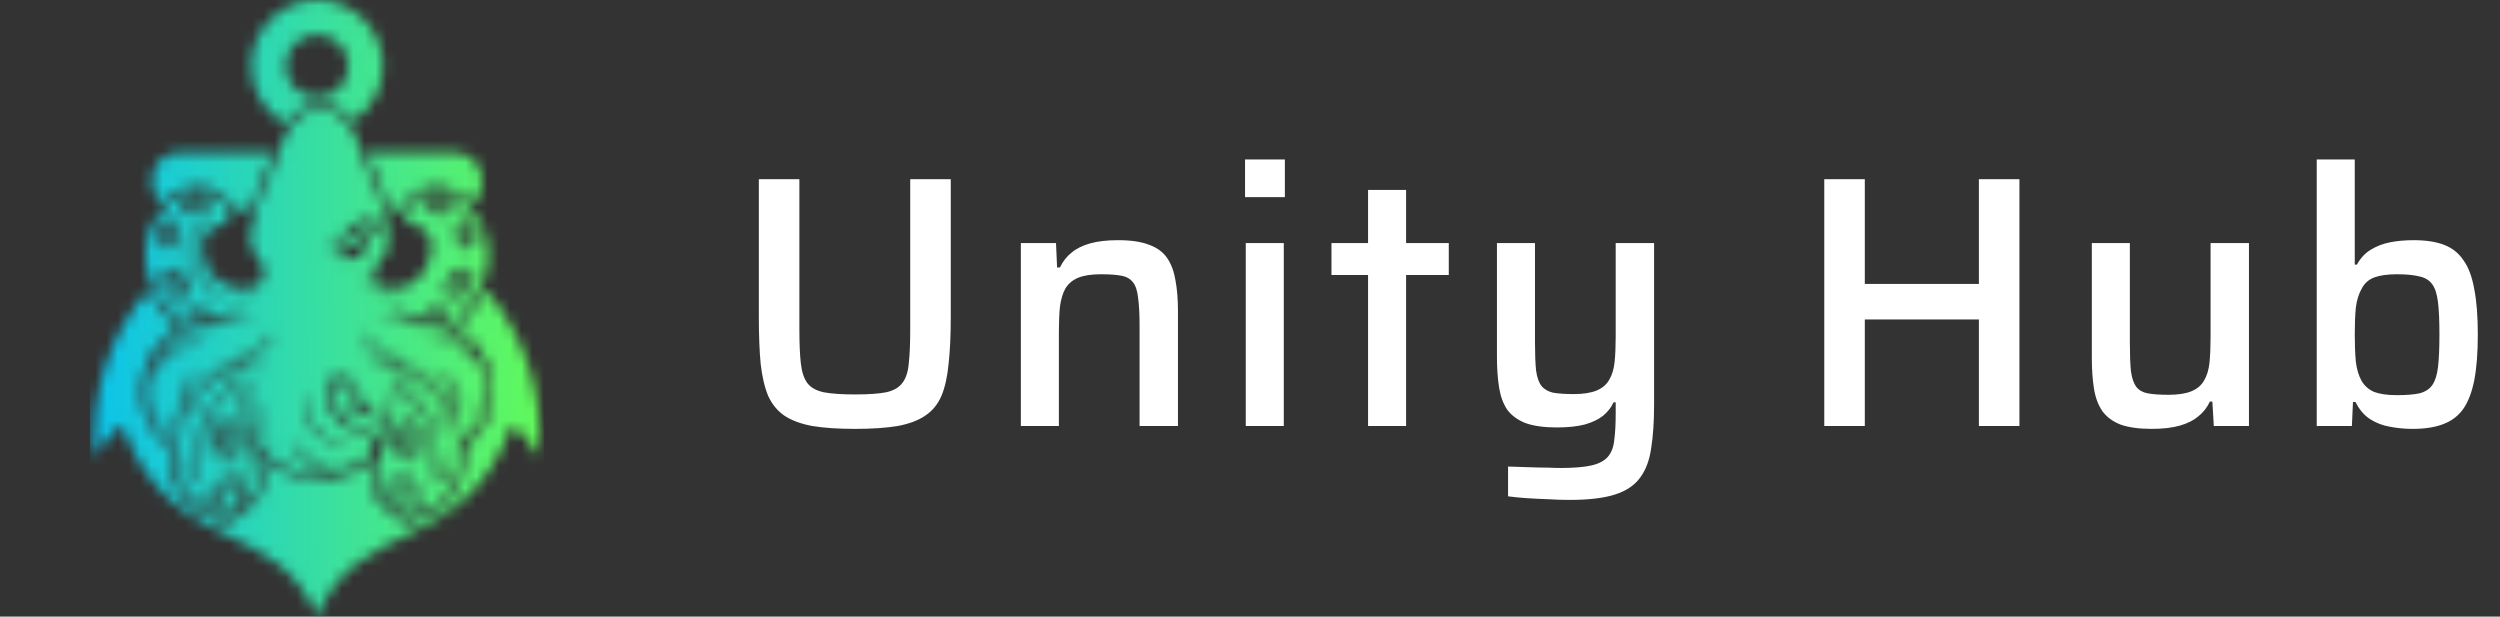
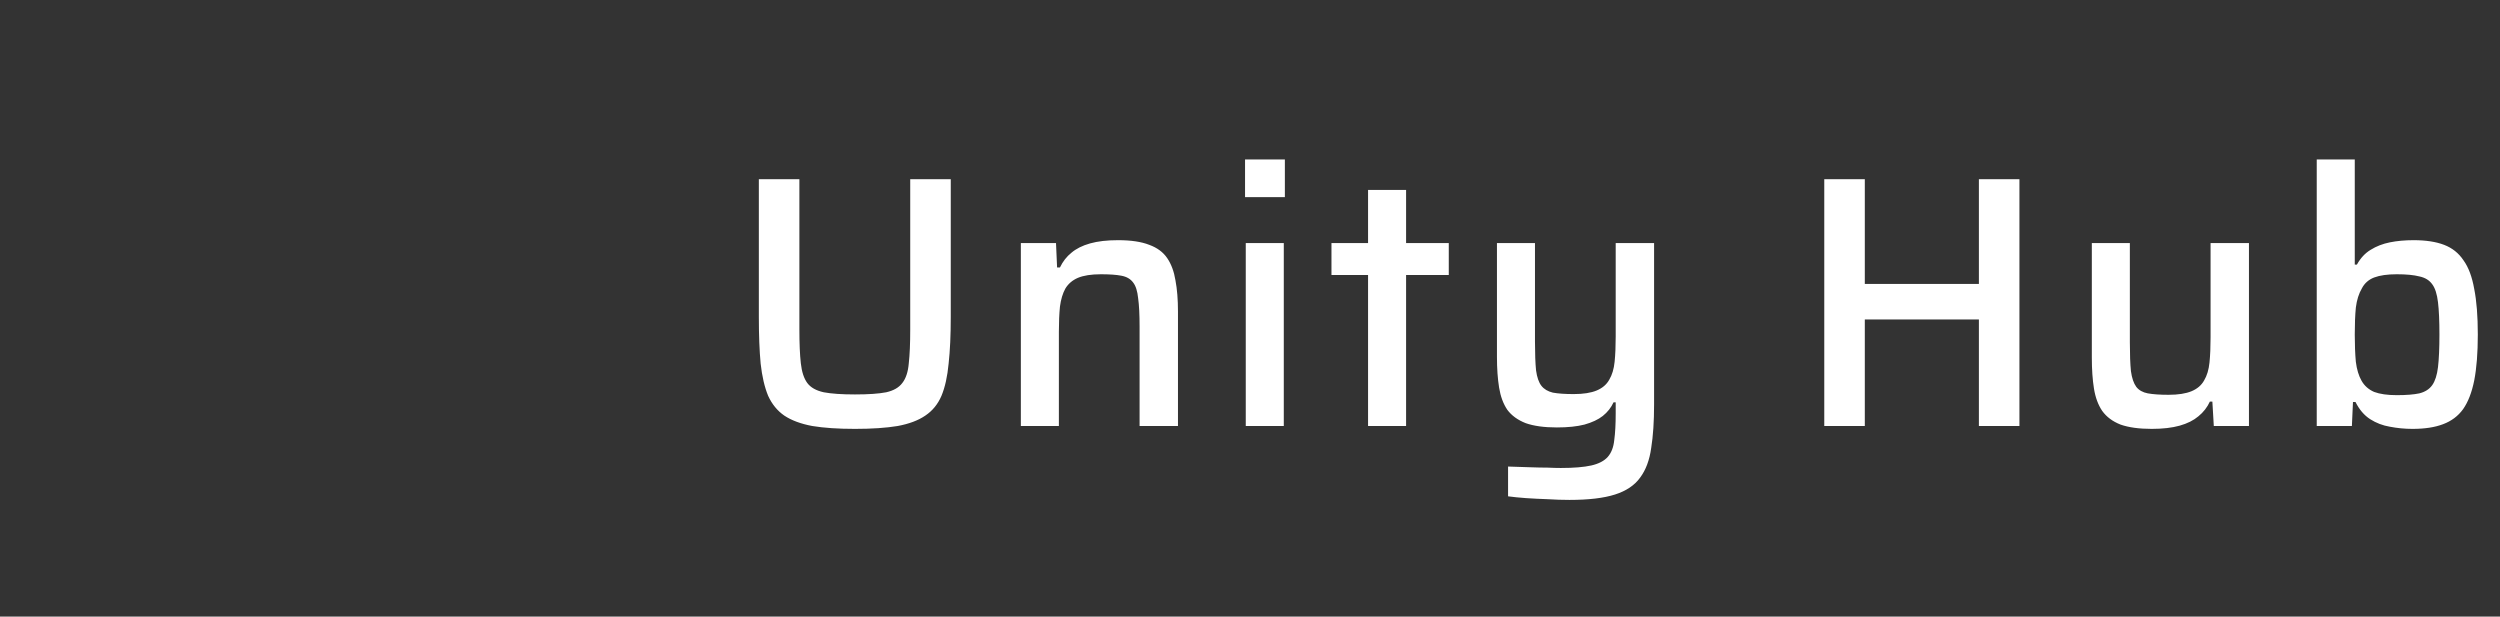
<svg xmlns="http://www.w3.org/2000/svg" width="223" height="55" viewBox="0 0 223 55" fill="none">
  <rect x="0" y="0" width="223" height="55" fill="#333333" stroke="none" />
  <path d="M76.264 38.256C74.75 38.256 73.481 38.17 72.457 38C71.433 37.808 70.6 37.498 69.96 37.072C69.342 36.645 68.862 36.058 68.52 35.312C68.201 34.544 67.977 33.584 67.849 32.432C67.742 31.28 67.689 29.893 67.689 28.272V15.984H71.305V29.392C71.305 30.629 71.347 31.632 71.433 32.4C71.518 33.168 71.71 33.754 72.008 34.16C72.307 34.565 72.798 34.842 73.481 34.992C74.163 35.12 75.091 35.184 76.264 35.184C77.459 35.184 78.387 35.12 79.049 34.992C79.71 34.842 80.19 34.565 80.489 34.16C80.808 33.754 81.001 33.168 81.064 32.4C81.15 31.632 81.192 30.629 81.192 29.392V15.984H84.808V28.272C84.808 29.893 84.745 31.28 84.617 32.432C84.51 33.584 84.296 34.544 83.977 35.312C83.656 36.058 83.177 36.645 82.537 37.072C81.918 37.498 81.097 37.808 80.073 38C79.049 38.17 77.779 38.256 76.264 38.256ZM91.06 38V21.68H94.196L94.292 23.856H94.548C94.804 23.322 95.145 22.885 95.572 22.544C95.998 22.181 96.553 21.904 97.236 21.712C97.918 21.52 98.75 21.424 99.732 21.424C100.883 21.424 101.811 21.562 102.515 21.84C103.219 22.096 103.753 22.49 104.115 23.024C104.478 23.557 104.723 24.218 104.851 25.008C105.001 25.797 105.075 26.725 105.075 27.792V38H101.651V29.136C101.651 28.069 101.609 27.226 101.523 26.608C101.459 25.968 101.31 25.498 101.075 25.2C100.841 24.88 100.489 24.677 100.019 24.592C99.572 24.506 98.964 24.464 98.196 24.464C97.342 24.464 96.66 24.57 96.148 24.784C95.657 24.997 95.284 25.317 95.028 25.744C94.793 26.17 94.633 26.704 94.548 27.344C94.484 27.984 94.452 28.73 94.452 29.584V38H91.06ZM111.058 17.584V14.224H114.61V17.584H111.058ZM111.122 38V21.68H114.514V38H111.122ZM122.031 38V24.528H118.767V21.68H122.031V16.944H125.423V21.68H129.231V24.528H125.423V38H122.031ZM139.992 44.592C139.373 44.592 138.723 44.57 138.04 44.528C137.379 44.506 136.739 44.474 136.12 44.432C135.523 44.389 134.989 44.336 134.52 44.272V41.616C135.288 41.637 135.949 41.658 136.504 41.68C137.08 41.701 137.592 41.712 138.04 41.712C138.488 41.733 138.883 41.744 139.224 41.744C140.376 41.744 141.283 41.669 141.944 41.52C142.605 41.37 143.096 41.114 143.416 40.752C143.736 40.389 143.928 39.888 143.992 39.248C144.077 38.629 144.12 37.84 144.12 36.88V35.888H143.928C143.715 36.357 143.395 36.762 142.968 37.104C142.563 37.424 142.019 37.68 141.336 37.872C140.675 38.042 139.853 38.128 138.872 38.128C137.741 38.128 136.813 38 136.088 37.744C135.384 37.466 134.84 37.072 134.456 36.56C134.093 36.026 133.848 35.365 133.72 34.576C133.592 33.786 133.528 32.869 133.528 31.824V21.68H136.92V30.48C136.92 31.546 136.952 32.4 137.016 33.04C137.101 33.658 137.261 34.117 137.496 34.416C137.731 34.714 138.072 34.917 138.52 35.024C138.989 35.109 139.608 35.152 140.376 35.152C141.229 35.152 141.912 35.045 142.424 34.832C142.936 34.618 143.309 34.298 143.544 33.872C143.8 33.445 143.96 32.912 144.024 32.272C144.088 31.632 144.12 30.885 144.12 30.032V21.68H147.544V36.08C147.544 37.594 147.459 38.885 147.288 39.952C147.139 41.04 146.808 41.925 146.296 42.608C145.805 43.29 145.059 43.792 144.056 44.112C143.053 44.432 141.699 44.592 139.992 44.592ZM162.725 38V15.984H166.341V25.328H176.517V15.984H180.133V38H176.517V28.496H166.341V38H162.725ZM191.935 38.256C190.804 38.256 189.876 38.128 189.151 37.872C188.447 37.594 187.903 37.189 187.519 36.656C187.156 36.122 186.911 35.461 186.783 34.672C186.655 33.882 186.591 32.954 186.591 31.888V21.68H189.983V30.544C189.983 31.61 190.015 32.464 190.079 33.104C190.164 33.722 190.324 34.192 190.559 34.512C190.793 34.81 191.135 35.002 191.583 35.088C192.052 35.173 192.671 35.216 193.439 35.216C194.292 35.216 194.975 35.109 195.487 34.896C195.999 34.682 196.372 34.362 196.607 33.936C196.863 33.509 197.023 32.976 197.087 32.336C197.151 31.696 197.183 30.949 197.183 30.096V21.68H200.607V38H197.471L197.343 35.824H197.119C196.884 36.336 196.543 36.773 196.095 37.136C195.668 37.498 195.113 37.776 194.431 37.968C193.748 38.16 192.916 38.256 191.935 38.256ZM215.197 38.256C214.514 38.256 213.842 38.192 213.181 38.064C212.541 37.957 211.954 37.733 211.421 37.392C210.888 37.05 210.45 36.538 210.109 35.856H209.885L209.789 38H206.653V14.224H210.045V23.6H210.237C210.557 23.024 210.962 22.586 211.453 22.288C211.965 21.968 212.541 21.744 213.181 21.616C213.821 21.488 214.525 21.424 215.293 21.424C216.381 21.424 217.288 21.562 218.013 21.84C218.738 22.117 219.314 22.576 219.741 23.216C220.189 23.834 220.509 24.688 220.701 25.776C220.914 26.842 221.021 28.197 221.021 29.84C221.021 31.482 220.914 32.848 220.701 33.936C220.488 35.002 220.157 35.856 219.709 36.496C219.261 37.114 218.664 37.562 217.917 37.84C217.192 38.117 216.285 38.256 215.197 38.256ZM213.789 35.248C214.642 35.248 215.314 35.194 215.805 35.088C216.317 34.96 216.701 34.714 216.957 34.352C217.213 33.989 217.384 33.456 217.469 32.752C217.554 32.026 217.597 31.056 217.597 29.84C217.597 28.624 217.554 27.664 217.469 26.96C217.384 26.234 217.213 25.701 216.957 25.36C216.701 24.997 216.317 24.762 215.805 24.656C215.314 24.528 214.642 24.464 213.789 24.464C212.957 24.464 212.285 24.56 211.773 24.752C211.282 24.944 210.92 25.264 210.685 25.712C210.408 26.181 210.226 26.757 210.141 27.44C210.077 28.101 210.045 28.901 210.045 29.84C210.045 30.757 210.077 31.568 210.141 32.272C210.226 32.954 210.397 33.52 210.653 33.968C210.909 34.416 211.282 34.746 211.773 34.96C212.285 35.152 212.957 35.248 213.789 35.248Z" fill="white" />
  <g clip-path="url(#clip0_249_4975)">
    <mask id="mask0_249_4975" style="mask-type:luminance" maskUnits="userSpaceOnUse" x="8" y="0" width="41" height="55">
-       <path d="M28.281 3.086C29.826 3.086 31.078 4.341 31.078 5.889C31.078 7.437 29.826 8.692 28.281 8.692C26.736 8.692 25.485 7.437 25.485 5.889C25.485 4.341 26.736 3.086 28.281 3.086ZM34.023 39.188C33.925 39.231 33.825 39.272 33.725 39.31C33.741 39.352 33.755 39.395 33.768 39.439C33.793 39.529 33.807 39.617 33.814 39.705C33.885 39.533 33.955 39.361 34.023 39.188ZM32.285 36.449C31.957 36.11 31.683 35.772 31.513 35.5C31.253 35.083 30.487 34.017 29.907 34.122C29.863 34.13 29.824 34.145 29.788 34.17C29.617 34.291 29.56 34.603 29.547 34.796C29.518 35.221 29.623 35.685 29.778 36.078C29.894 36.372 30.045 36.649 30.227 36.901L30.291 36.891C30.965 36.788 31.631 36.64 32.285 36.449H32.285ZM24.34 13.597H16.108C13.458 13.597 12.878 16.733 14.367 18.108C14.573 17.904 14.793 17.716 15.027 17.544C15.99 16.837 17.221 16.403 18.419 16.654C19.124 16.802 19.728 17.171 20.206 17.708C20.423 17.953 20.608 18.296 20.724 18.6C20.741 18.646 20.758 18.692 20.773 18.74H22.312C22.555 17.939 22.858 17.163 23.202 16.372C23.597 15.463 24.04 14.546 24.34 13.597ZM31.524 10.8C33.11 9.745 34.156 7.94 34.156 5.889C34.156 2.637 31.526 0 28.281 0C25.037 0 22.407 2.637 22.407 5.889C22.407 8.088 23.609 10.005 25.391 11.017V11.113C27.015 8.766 29.835 8.649 31.524 10.8ZM34.779 18.74H35.788C35.914 18.339 36.133 17.96 36.357 17.709C36.834 17.172 37.439 16.802 38.144 16.655C39.341 16.403 40.572 16.837 41.536 17.545C41.769 17.716 41.989 17.905 42.196 18.108C43.685 16.734 43.104 13.597 40.454 13.597H32.749C33.031 14.534 33.487 15.472 33.871 16.355C34.215 17.148 34.528 17.932 34.779 18.74H34.779ZM22.284 41.11C22.637 41.736 22.797 42.675 22.49 43.378C22.634 42.892 22.454 41.599 22.284 41.11ZM19.288 42.646C18.743 43.526 18.541 44.223 18.545 45.124C17.494 44.691 16.912 43.976 16.524 42.965C17.102 43.922 17.529 44.41 18.325 44.788C18.364 43.992 18.789 43.151 19.288 42.646ZM19.34 40.963C20.066 41.588 21.246 41.357 21.65 40.596C21.529 41.501 19.914 41.827 19.34 40.963ZM19.616 36.458C18.711 37.66 18.319 39.49 18.272 41.068C18 39.488 18.563 37.44 19.616 36.458ZM37.767 37.805C37.538 37.292 36.564 35.85 35.78 35.403C36.614 35.586 37.689 37.273 37.767 37.805ZM39.709 43.205C38.463 43.836 38.134 41.753 38.29 41.068C38.346 41.946 38.581 43.523 39.709 43.205ZM35.971 41.392C37.18 41.354 37.788 40.324 37.925 39.459C37.957 40.342 37.232 41.614 35.971 41.392ZM14.585 26.38C14.834 26.78 15.772 27.955 16.129 28.32C15.415 27.823 14.813 26.996 14.585 26.38ZM40.476 41.432C40.565 40.89 40.581 39.254 40.478 38.717C40.793 39.633 40.684 40.545 40.476 41.432ZM40.434 28.32C40.825 27.919 41.679 26.839 41.986 26.371C41.67 27.104 40.991 27.884 40.434 28.32ZM39.712 29.783C39.122 29.528 37.451 29.235 36.779 29.159C37.439 29.134 38.722 29.231 39.712 29.783ZM41.677 38.498C42.586 37.352 43.125 35.941 43.112 34.473C43.276 36.186 42.876 37.286 41.677 38.498ZM41.108 36.784C41.145 35.639 40.587 33.767 39.746 32.979C40.938 33.839 41.3 35.711 41.108 36.784ZM39.434 34.522C38.212 33.422 34.819 32.02 34.257 30.982C35.864 32.382 38.466 33.248 39.434 34.522ZM33.556 31.965C32.792 31.43 32.227 30.616 32.242 29.534C32.428 30.582 33.016 31.457 33.556 31.965ZM29.244 33.394C30.201 32.394 31.936 33.977 32.316 34.997C31.821 34.202 30.243 32.692 29.244 33.394ZM26.207 39.131C27.683 41.444 30.539 42.502 32.536 40.419C30.789 42.734 27.294 41.625 26.207 39.131ZM22.306 30.983C21.353 32.34 18.55 33.243 17.129 34.522C18.404 33.011 20.659 32.476 22.306 30.983ZM13.562 34.484C13.421 35.957 13.952 37.389 14.886 38.498C13.88 37.59 13.191 36.025 13.34 34.463C13.571 32.044 16.59 30.528 18.484 30.559C16.411 30.778 13.779 32.217 13.562 34.484H13.562ZM19.784 29.159C19.061 29.242 17.476 29.513 16.851 29.784C17.781 29.228 18.981 29.102 19.784 29.159ZM24.321 29.534C24.38 30.414 23.852 31.326 23.007 31.965C23.561 31.446 24.229 30.294 24.321 29.534ZM40.761 26.617C39.587 26.932 39.133 25.63 40.123 24.541C40.607 24.008 41.473 23.61 41.996 24.088C42.713 24.742 41.9 26.31 40.761 26.617ZM41.624 22.208C40.394 22.266 40.268 19.534 41.495 19.476C42.725 19.418 42.85 22.151 41.624 22.208ZM40.405 18.583C40.084 19.773 37.451 19.06 37.771 17.869C38.092 16.68 40.726 17.393 40.405 18.583ZM18.792 17.869C19.113 19.06 16.479 19.773 16.158 18.583C15.837 17.393 18.471 16.679 18.792 17.869ZM15.068 19.476C16.295 19.534 16.169 22.266 14.939 22.209C13.713 22.151 13.838 19.418 15.068 19.476ZM17.611 19.602C16.427 21.144 16.481 23.192 17.105 24.686C16.326 23.207 16.174 21.13 17.611 19.602ZM23.744 25.398C23.147 26.338 21.238 26.545 20.409 26.041C21.386 26.377 23.012 26.175 23.744 25.398ZM16.44 24.541C17.43 25.631 16.976 26.933 15.802 26.617C14.663 26.311 13.85 24.743 14.567 24.088C15.09 23.611 15.956 24.009 16.44 24.541ZM19.381 19.078C16.044 20.488 17.196 25.205 19.781 27.222C18.194 26.334 17.027 24.171 17.051 22.264C17.07 20.687 17.958 19.424 19.381 19.078ZM17.945 23.591C18.217 24.618 18.945 25.951 20.056 26.868C19.002 26.306 18.078 24.717 17.945 23.591ZM18.182 35.447C17.274 36.496 16.603 37.905 16.625 39.231C16.277 38.087 17.074 36.103 18.182 35.447ZM19.58 34.72C20.178 33.866 21.595 33.893 21.991 34.824C21.321 34.025 20.198 34.174 19.58 34.72ZM27.449 34.752C26.86 37.786 28.75 39.474 31.471 39.551C28.536 40.078 26.241 37.541 27.449 34.752ZM39.938 39.231C39.96 37.905 39.289 36.495 38.381 35.447C39.489 36.103 40.324 38.043 39.938 39.231ZM34.489 34.975C34.798 33.913 36.242 33.877 36.983 34.72C36.259 34.08 34.926 34.065 34.489 34.975ZM35.15 39.018C35.52 36.675 37.849 37.075 37.483 39.388C37.114 41.717 34.783 41.345 35.15 39.018ZM19.079 39.388C18.714 37.075 21.042 36.675 21.412 39.018C21.78 41.345 19.448 41.717 19.079 39.388ZM23.601 35.525C23.217 37.49 23.707 38.409 24.365 39.554C23.396 38.792 22.927 36.914 23.601 35.525ZM20.789 44.935C21.537 43.901 20.834 42.843 20.159 43.777C19.413 44.807 20.112 45.872 20.789 44.935ZM20.789 45.849C22.239 44.685 21.924 42.006 20.506 42.637C20.283 42.737 20.068 42.914 19.879 43.141C18.552 44.732 19.349 47.004 20.789 45.849V45.849ZM20.001 45.56C18.91 45.13 19.853 42.721 20.948 43.152C22.039 43.584 21.091 45.991 20.001 45.56ZM19.902 38.967C19.82 39.775 20.513 40.187 20.59 39.44C20.672 38.632 19.978 38.219 19.902 38.967ZM20.462 40.571C21.52 40.403 21.086 37.667 20.029 37.835C18.972 38.003 19.405 40.739 20.462 40.571ZM20.105 38.258C20.98 38.127 21.261 40.018 20.387 40.149C19.513 40.28 19.23 38.389 20.105 38.258ZM30.366 37.385C31.472 38.538 32.414 38.123 33.284 38.934C33.7 38.802 34.097 38.617 34.467 38.386L34.602 37.822C34.099 37.738 33.453 37.3 32.88 36.789C32.06 37.055 31.219 37.255 30.366 37.385ZM31.45 37.64C32.376 38.039 32.668 37.863 33.376 38.428C32.664 38.016 31.811 38.048 31.45 37.64ZM35.615 43.152C36.709 42.721 37.653 45.13 36.561 45.56C35.471 45.991 34.524 43.584 35.615 43.152ZM36.057 42.637C34.639 42.005 34.324 44.685 35.774 45.849C37.214 47.004 38.011 44.732 36.684 43.141C36.495 42.914 36.28 42.737 36.057 42.638V42.637ZM36.404 43.777C35.729 42.843 35.026 43.9 35.774 44.935C36.451 45.872 37.15 44.807 36.404 43.777ZM35.973 39.44C36.05 40.188 36.743 39.775 36.661 38.967C36.584 38.219 35.891 38.632 35.973 39.44ZM36.534 37.835C35.477 37.667 35.043 40.403 36.1 40.571C37.157 40.739 37.59 38.003 36.534 37.835ZM36.458 38.258C37.333 38.389 37.05 40.28 36.176 40.149C35.302 40.018 35.583 38.127 36.458 38.258ZM38.308 28.556C38.554 28.6 38.8 28.653 39.048 28.722C39.4 28.017 38.664 28.042 38.308 28.556ZM38.014 28.414C38.617 27.473 39.828 27.81 39.361 28.817L39.463 28.851C40.196 27.547 38.839 27.126 37.932 28.374L38.014 28.414H38.014ZM40.504 25.276C40.151 25.942 40.959 25.981 41.339 25.265C41.693 24.598 40.884 24.559 40.504 25.276ZM41.925 24.93C42.151 23.604 40.147 24.261 39.918 25.61C39.693 26.936 41.696 26.279 41.925 24.93ZM41.565 24.562C42.218 25.158 40.932 26.575 40.278 25.978C39.625 25.382 40.911 23.965 41.565 24.562ZM41.34 21.086C41.516 21.661 41.965 21.206 41.779 20.598C41.604 20.023 41.154 20.477 41.34 21.086ZM41.037 21.321C41.4 22.508 42.483 21.677 42.082 20.363C41.719 19.176 40.635 20.006 41.037 21.321ZM41.599 21.67C40.822 21.707 40.746 20.049 41.52 20.013C42.297 19.977 42.373 21.634 41.599 21.67ZM39.253 18.51C39.855 18.518 39.557 17.95 38.924 17.942C38.322 17.934 38.619 18.501 39.253 18.51ZM39.383 18.87C40.624 18.887 40.161 17.599 38.794 17.581C37.553 17.565 38.015 18.852 39.383 18.87ZM39.887 18.442C39.685 19.193 38.087 18.761 38.289 18.009C38.492 17.259 40.089 17.692 39.887 18.442ZM18.256 28.556C17.899 28.042 17.163 28.017 17.515 28.722C17.763 28.653 18.009 28.6 18.256 28.556ZM17.202 28.817C16.735 27.81 17.946 27.473 18.549 28.414L18.631 28.374C17.724 27.126 16.367 27.547 17.1 28.851L17.202 28.817ZM14.998 24.562C15.652 23.965 16.938 25.382 16.285 25.978C15.631 26.575 14.345 25.158 14.998 24.562ZM14.638 24.93C14.867 26.279 16.87 26.936 16.645 25.61C16.416 24.261 14.412 23.604 14.638 24.93ZM15.224 25.265C15.604 25.981 16.412 25.942 16.059 25.276C15.679 24.559 14.87 24.598 15.224 25.265ZM14.784 20.598C14.598 21.206 15.047 21.661 15.223 21.086C15.409 20.477 14.96 20.023 14.784 20.598ZM15.526 21.321C15.928 20.006 14.844 19.176 14.481 20.363C14.079 21.677 15.163 22.508 15.526 21.321ZM14.964 21.67C14.19 21.634 14.266 19.977 15.043 20.013C15.817 20.049 15.741 21.707 14.964 21.67ZM18.274 18.009C18.476 18.76 16.878 19.193 16.676 18.442C16.474 17.691 18.071 17.258 18.274 18.009ZM17.769 17.581C16.402 17.599 15.939 18.887 17.18 18.87C18.548 18.852 19.011 17.564 17.769 17.581ZM17.639 17.942C17.006 17.95 16.708 18.518 17.31 18.51C17.944 18.501 18.241 17.934 17.639 17.942ZM26.857 22.964C27.136 22.819 27.153 22.711 26.851 22.565C24.894 21.618 23.997 20.148 24.231 21.633C24.424 22.854 25.758 23.535 26.857 22.964H26.857ZM28.269 22.366C26.59 21.338 26.729 21.095 25.801 20.266C24.253 18.882 22.548 19.505 22.929 21.852C23.154 20.144 23.963 19.843 25.415 20.822C26.362 21.46 27.108 22.105 28.269 22.365L28.269 22.366ZM24.312 22.918C24.667 23.939 26.536 24.384 27.183 23.316C26.338 24.034 25.062 23.717 24.312 22.918ZM30.241 22.964C29.962 22.819 29.945 22.711 30.246 22.566C32.204 21.619 33.101 20.148 32.867 21.633C32.674 22.854 31.341 23.535 30.241 22.964ZM28.829 22.366C30.508 21.338 30.369 21.095 31.297 20.266C32.845 18.882 34.55 19.506 34.169 21.852C33.944 20.145 33.135 19.843 31.683 20.822C30.736 21.46 29.989 22.105 28.829 22.366V22.366ZM32.312 24.265C32.698 25.828 34.427 26.57 36.226 26.012C34.654 26.764 32.487 26.008 32.312 24.265ZM22.954 40.622C23.146 40.626 23.348 40.633 23.539 40.627C21.695 38.526 21.925 35.172 23.242 32.885C22.057 35.831 22.013 39.753 25.107 41.462C26.228 42.082 27.583 42.33 28.881 42.267C27.421 41.895 26.201 40.772 25.817 39.352C26.918 41.297 28.477 42.281 30.385 42.047C31.388 41.795 32.268 41.344 32.858 40.73C33.788 39.76 33.211 38.905 31.968 38.634C29.034 37.993 28.287 33.907 29.818 33.63C30.684 33.473 31.536 34.592 31.936 35.234C32.364 35.921 33.808 37.36 34.658 37.492C34.72 37.081 34.753 36.624 34.745 36.105C34.74 35.751 34.752 35.46 34.892 35.169C35.252 34.42 36.062 34.504 36.686 35.056C37.457 35.737 38.061 36.57 38.471 37.49C39.051 38.794 39.077 39.716 39.074 41.074C39.072 41.656 39.114 42.392 39.381 42.474C39.82 42.61 39.959 40.749 39.902 40.318C40.122 40.84 40.132 42.948 39.329 42.808C38.775 42.711 38.722 41.769 38.738 41.078C38.768 39.771 38.733 38.873 38.176 37.622C37.824 36.831 36.719 35.149 35.876 34.964C35.252 34.828 35.037 35.46 35.069 36.036C35.236 39.012 33.661 40.314 33.531 42.481C33.466 43.56 33.942 44.471 34.787 45.05C33.789 42.836 35.514 41.233 36.931 42.932C37.511 43.627 37.861 44.72 37.588 45.587C40.089 45.076 41.113 42.504 41.033 39.697C41.006 38.737 40.777 37.814 40.349 36.959C39.487 35.239 37.86 34.245 36.323 33.327C35.001 33.293 33.524 32.774 32.681 32.052C33.777 32.609 34.716 32.877 35.726 32.968C34.2 32.042 32.885 31.108 32.686 29.479C34.062 32.867 38.311 33.042 40.322 36.251C40.208 34.981 39.699 33.508 38.602 32.763C40.114 33.389 40.735 35.228 40.657 36.853C40.692 37.02 41.233 37.861 41.341 39.386C42.944 38.168 43.743 36.375 43.557 34.43C43.314 31.883 40.471 30.305 38.115 30.111C39.739 29.978 41.501 30.74 42.623 31.738C42.036 30.814 41.199 30.029 40.166 29.502C38.212 28.503 35.541 28.892 33.555 28.054C34.774 28.288 35.843 28.264 36.995 28.384C35.994 28.11 34.924 27.866 34.482 27.407C35.565 27.86 36.756 27.92 37.626 28.245C38.733 26.604 40.657 27.287 39.768 28.964C39.914 29.023 40.061 29.089 40.211 29.163C43.429 26.173 44.009 23.194 43.336 20.941C42.371 17.712 38.695 15.831 36.729 18.041C36.328 18.491 35.711 19.902 36.718 20.024C38.198 20.204 38.66 21.307 38.458 22.509C38.186 24.134 37.249 25.115 36.203 25.54C34.592 26.194 32.403 25.498 33.678 23.56C34.217 22.742 35.034 22.363 34.693 20.472C34.158 17.506 32.66 15.37 32.159 13.332C30.991 8.572 26.207 8.583 24.94 13.324C24.356 15.51 22.956 17.414 22.404 20.472C22.111 22.102 22.676 22.608 23.183 23.24C24.051 24.324 23.374 25.386 22.431 25.677C20.909 26.148 18.695 25.285 18.134 22.668C17.845 21.31 18.383 20.202 19.844 20.024C20.851 19.902 20.233 18.49 19.833 18.041C17.867 15.831 14.191 17.712 13.226 20.941C12.553 23.193 13.133 26.173 16.351 29.162C16.501 29.089 16.648 29.023 16.794 28.964C15.905 27.287 17.829 26.603 18.936 28.245C19.806 27.92 20.997 27.86 22.081 27.406C21.638 27.866 20.568 28.11 19.567 28.384C20.72 28.264 21.788 28.287 23.007 28.054C21.021 28.892 18.351 28.503 16.396 29.502C15.364 30.029 14.526 30.814 13.939 31.738C15.062 30.74 16.823 29.978 18.448 30.111C16.092 30.305 13.249 31.883 13.005 34.43C12.819 36.375 13.619 38.168 15.221 39.385C15.329 37.861 15.871 37.02 15.906 36.852C15.828 35.228 16.449 33.389 17.961 32.763C16.864 33.507 16.355 34.981 16.241 36.251C18.252 33.042 22.502 32.867 23.877 29.479C23.678 31.108 22.363 32.042 20.837 32.968C21.847 32.877 22.786 32.609 23.882 32.051C23.039 32.773 21.562 33.292 20.239 33.327C18.703 34.244 17.075 35.238 16.214 36.959C15.786 37.814 15.557 38.737 15.529 39.697C15.45 42.504 16.474 45.076 18.975 45.587C18.702 44.719 19.052 43.627 19.631 42.932C21.049 41.232 22.773 42.836 21.775 45.05C22.62 44.471 23.097 43.56 23.032 42.481C22.901 40.314 21.326 39.012 21.493 36.036C21.526 35.46 21.31 34.827 20.687 34.964C19.843 35.149 18.739 36.831 18.387 37.621C17.83 38.873 17.795 39.771 17.825 41.078C17.841 41.769 17.788 42.711 17.234 42.808C16.43 42.947 16.462 40.835 16.66 40.317C16.62 40.612 16.743 42.609 17.182 42.474C17.449 42.392 17.49 41.655 17.489 41.074C17.486 39.716 17.511 38.794 18.092 37.489C18.501 36.569 19.106 35.737 19.876 35.056C20.501 34.504 21.311 34.42 21.671 35.169C21.81 35.46 21.822 35.751 21.817 36.105C21.789 38.011 22.268 38.817 22.954 40.622V40.622ZM28.281 55C31.922 46.004 41.383 49.73 45.638 37.949C46.711 38.64 47.419 39.661 48.065 40.722C48.563 35.314 46.852 29.947 43.349 25.837C43.101 26.372 42.8 26.883 42.46 27.367C41.975 28.061 41.41 28.701 40.807 29.287C41.108 29.468 41.39 29.671 41.652 29.892V29.892C44.622 32.401 44.976 37.254 41.643 39.785L41.536 39.866C41.558 41.722 41.107 43.821 39.672 45.095C39.103 45.601 38.431 45.926 37.688 46.078L37.529 46.11C37.401 46.297 37.232 46.453 37.016 46.554C36.472 46.809 35.902 46.593 35.462 46.239C35.314 46.121 35.18 45.989 35.06 45.844L34.505 45.464C33.498 44.773 32.959 43.676 33.033 42.452C33.064 41.932 33.173 41.439 33.334 40.948C33.296 40.992 33.258 41.035 33.218 41.077C31.313 43.063 27.133 43.154 24.866 41.901C24.455 41.674 24.095 41.412 23.781 41.121L23.552 41.127C23.463 41.13 23.374 41.13 23.285 41.129C23.415 41.561 23.502 41.996 23.53 42.452C23.604 43.677 23.065 44.773 22.057 45.464L21.502 45.844C21.382 45.989 21.248 46.121 21.101 46.24C20.66 46.593 20.09 46.81 19.546 46.554C19.33 46.453 19.161 46.297 19.033 46.11L18.875 46.078C18.131 45.926 17.459 45.601 16.89 45.096C15.456 43.822 15.005 41.722 15.026 39.867L14.919 39.785C11.587 37.254 11.941 32.401 14.911 29.893V29.892C15.172 29.671 15.454 29.468 15.756 29.287C15.152 28.702 14.588 28.061 14.102 27.368C13.763 26.883 13.462 26.372 13.214 25.837C9.71 29.947 8 35.314 8.498 40.722C9.144 39.661 9.852 38.64 10.925 37.949C15.18 49.73 24.641 46.004 28.281 55Z" fill="white" />
-     </mask>
+       </mask>
    <g mask="url(#mask0_249_4975)">
-       <path d="M48.562 0H8V55H48.562V0Z" fill="url(#paint0_linear_249_4975)" />
-     </g>
+       </g>
  </g>
  <defs>
    <linearGradient id="paint0_linear_249_4975" x1="51.807" y1="8.8" x2="2.542" y2="9.093" gradientUnits="userSpaceOnUse">
      <stop stop-color="#6AFF4D" />
      <stop offset="1" stop-color="#00BBFF" />
    </linearGradient>
    <clipPath id="clip0_249_4975">
      <rect width="40.562" height="55" fill="white" transform="translate(8)" />
    </clipPath>
  </defs>
</svg>